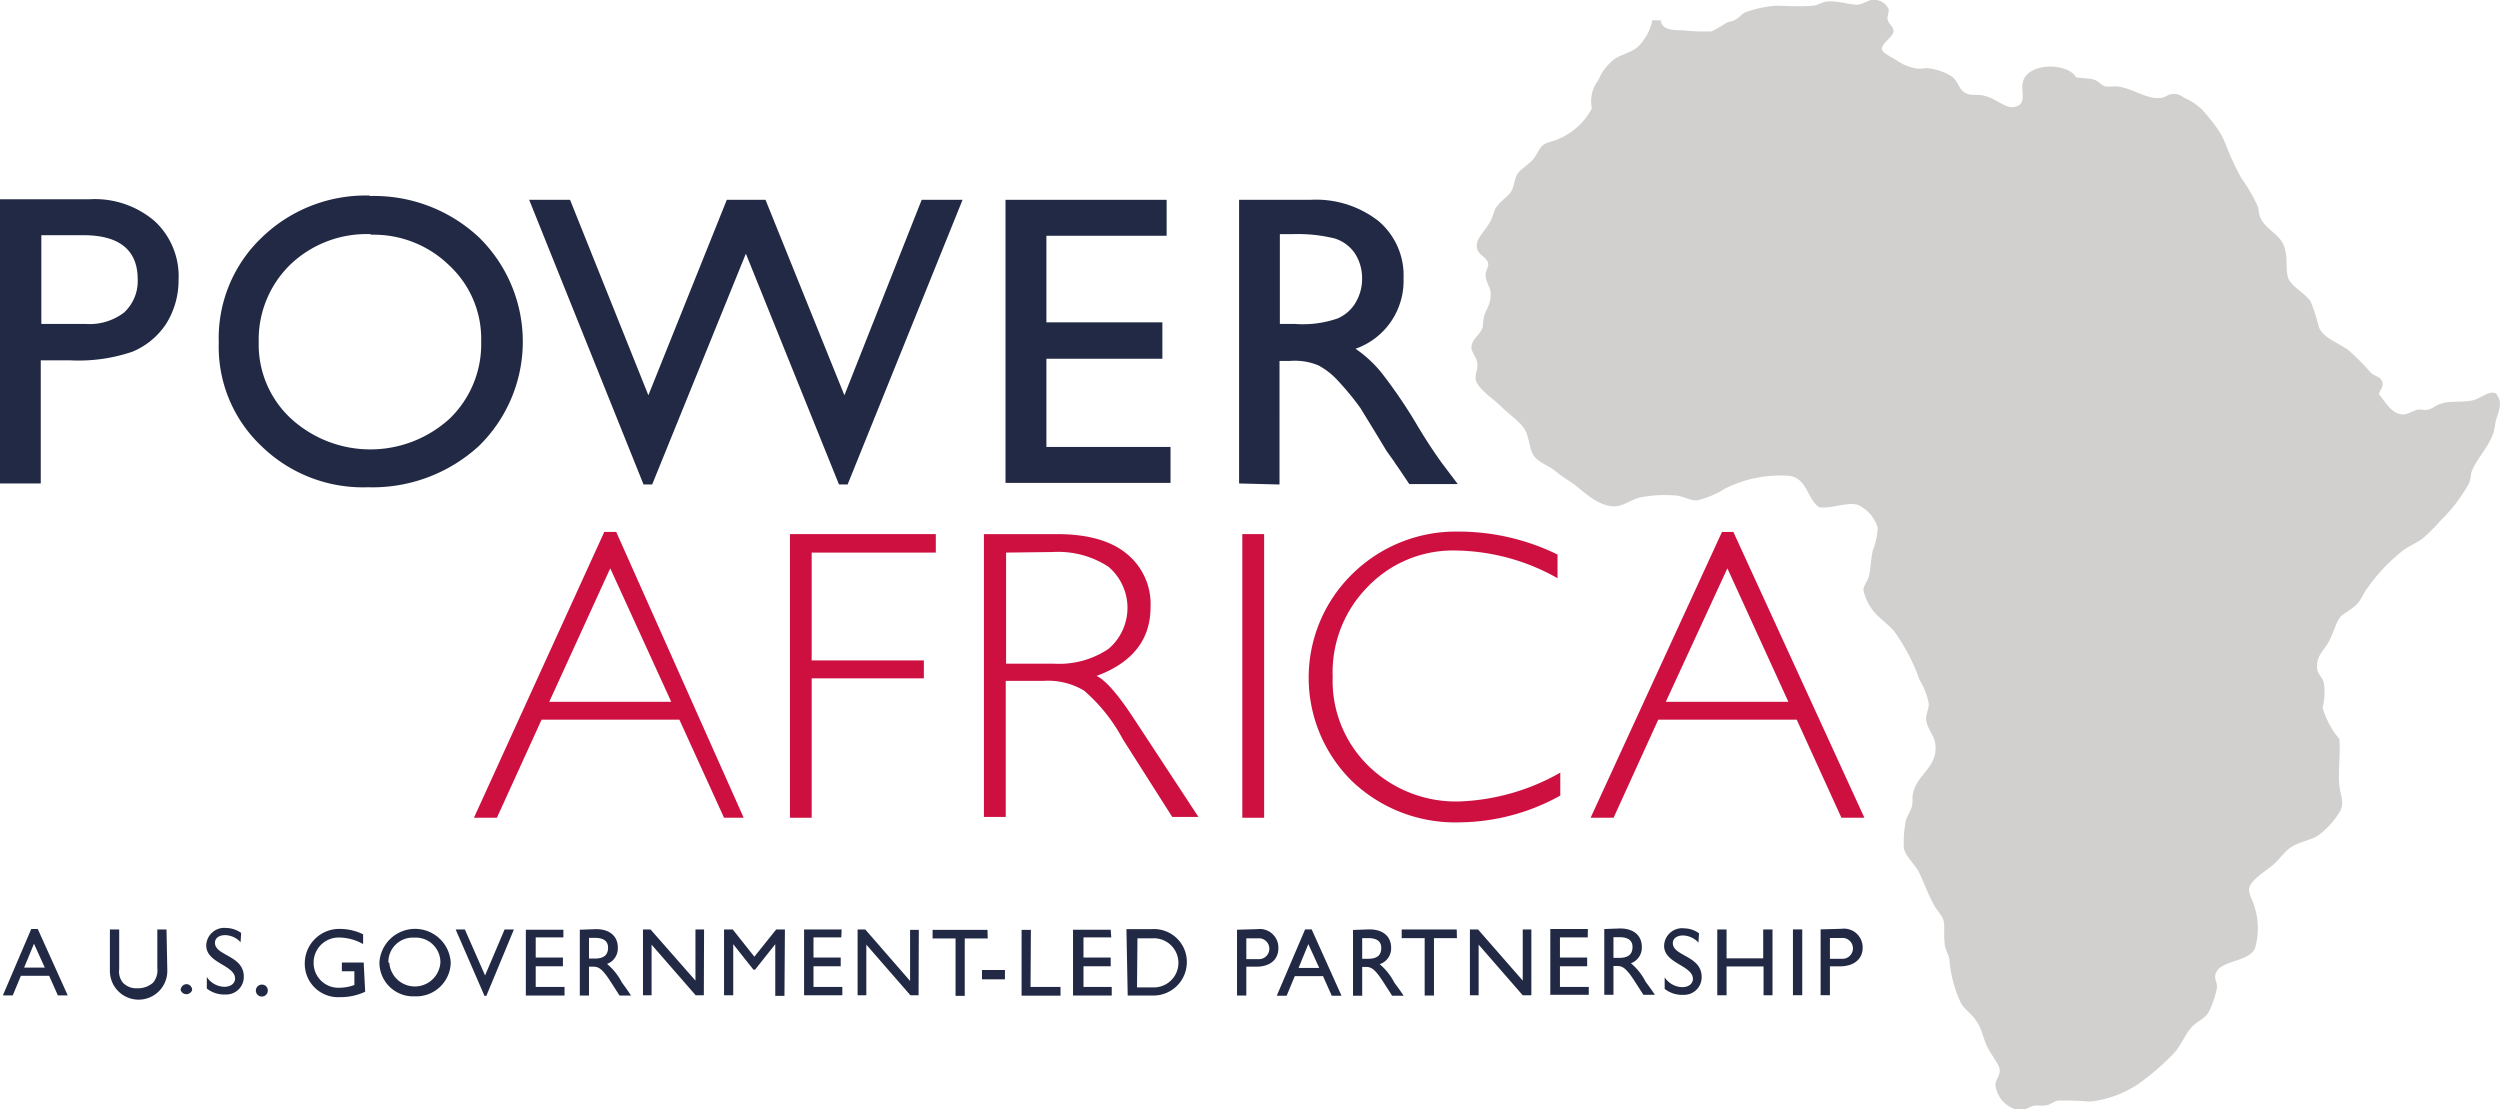
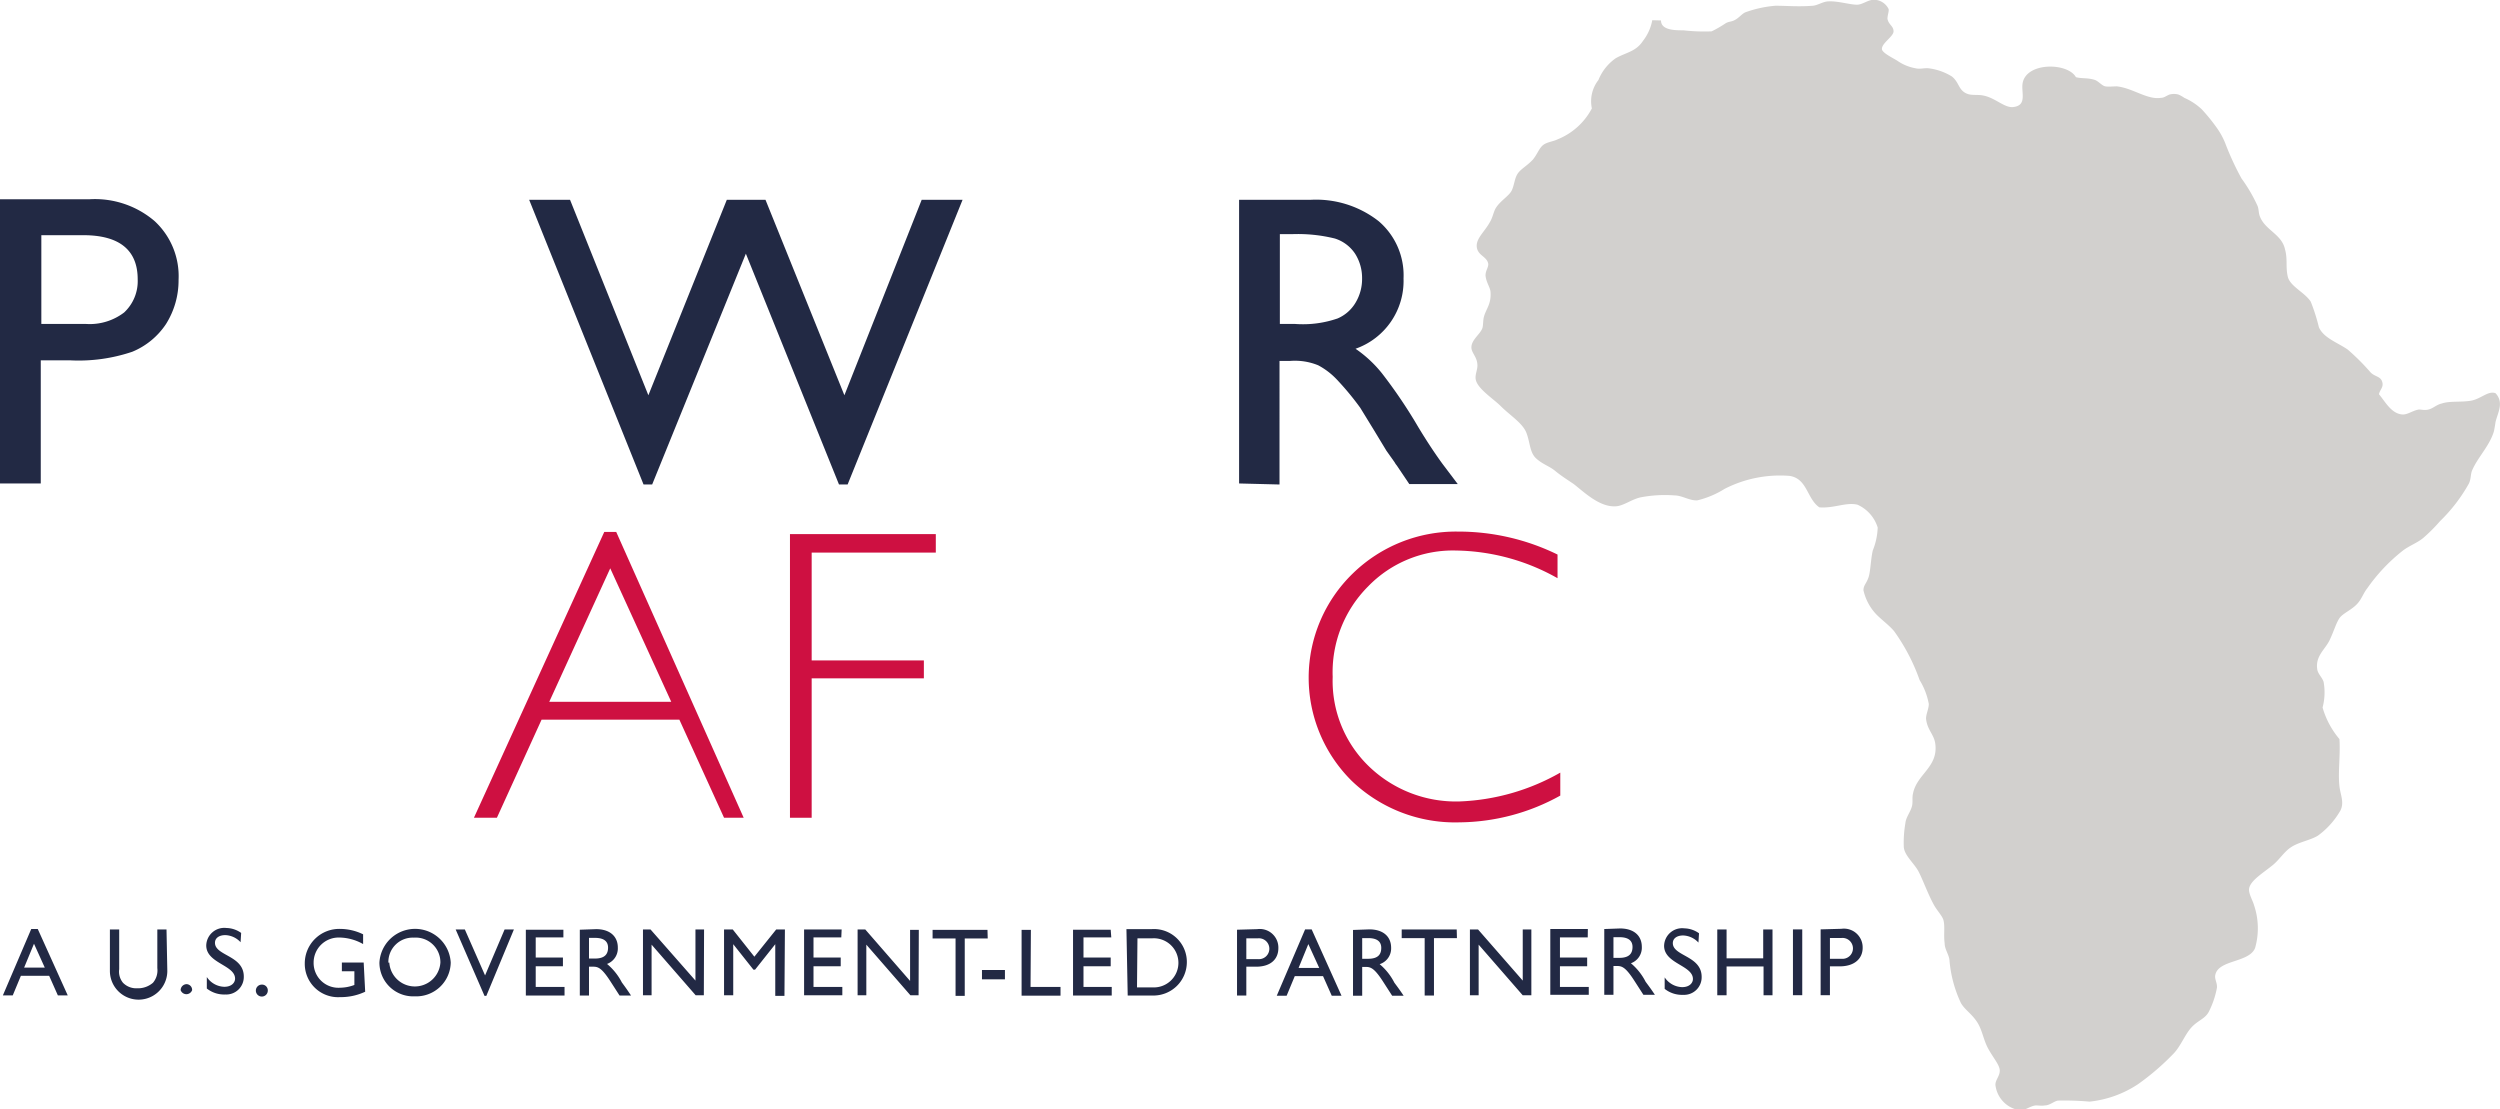
<svg xmlns="http://www.w3.org/2000/svg" id="layer" viewBox="0 0 217.7 96.57">
  <defs>
    <style>.cls-1{fill:#222944;}.cls-2{fill:#ce1041;}.cls-3{fill:#d2d0ce;}</style>
  </defs>
  <path class="cls-1" d="M51.9,70.54H48.25v7.73h3.89a4.93,4.93,0,0,0,3.32-1,3.73,3.73,0,0,0,1.18-2.89c0-2.56-1.61-3.84-4.74-3.84M44.65,92.16V67.41h7.82a8,8,0,0,1,5.64,1.9,6.53,6.53,0,0,1,2.09,5.12,7.13,7.13,0,0,1-1.09,3.84,6.48,6.48,0,0,1-2.94,2.42,14.54,14.54,0,0,1-5.36.75H48.2V92.16" transform="translate(-44.65 -50.06)" />
-   <path class="cls-1" d="M76.93,70.45a9.61,9.61,0,0,0-7,2.65,9.12,9.12,0,0,0-2.75,6.78A8.77,8.77,0,0,0,70,86.52a10.24,10.24,0,0,0,13.8,0,9,9,0,0,0,2.75-6.73,8.72,8.72,0,0,0-2.75-6.59,9.42,9.42,0,0,0-6.83-2.7m-.14-3.37a13.37,13.37,0,0,1,9.53,3.6,12.71,12.71,0,0,1,0,18.16,13.71,13.71,0,0,1-9.67,3.6,12.66,12.66,0,0,1-9.29-3.6,11.89,11.89,0,0,1-3.7-9,12.1,12.1,0,0,1,3.75-9.15,13,13,0,0,1,9.43-3.65" transform="translate(-44.65 -50.06)" />
  <polyline class="cls-1" points="80.26 17.4 83.82 17.4 73.81 42.19 73.06 42.19 64.95 22.09 56.79 42.19 56.04 42.19 46.08 17.4 49.64 17.4 56.46 34.42 63.29 17.4 66.66 17.4 73.53 34.42" />
-   <polyline class="cls-1" points="87.56 17.4 101.59 17.4 101.59 20.53 91.12 20.53 91.12 28.07 101.22 28.07 101.22 31.24 91.12 31.24 91.12 38.92 101.93 38.92 101.93 42.05 87.56 42.05" />
  <path class="cls-1" d="M157.1,70.45h-1v7.82h1.33a9.23,9.23,0,0,0,3.7-.48,3.35,3.35,0,0,0,1.56-1.37,4,4,0,0,0,.57-2.13,3.93,3.93,0,0,0-.61-2.14,3.31,3.31,0,0,0-1.76-1.32,13.46,13.46,0,0,0-3.74-.38m-4.6,21.71V67.46h6.21a8.83,8.83,0,0,1,5.93,1.85,6.19,6.19,0,0,1,2.18,5,6.26,6.26,0,0,1-4.18,6.12A10.6,10.6,0,0,1,165,82.58a43.42,43.42,0,0,1,3.17,4.7c.86,1.42,1.57,2.46,2.09,3.17l1.33,1.76h-4.22l-1.09-1.62a1.57,1.57,0,0,1-.19-.28l-.71-1-1.09-1.8-1.19-1.94a24.38,24.38,0,0,0-2-2.42,6.28,6.28,0,0,0-1.66-1.28,5.36,5.36,0,0,0-2.46-.38h-.91V92.25" transform="translate(-44.65 -50.06)" />
  <path class="cls-2" d="M103.1,111.17,97.79,99.55l-5.31,11.62m5.83-14.79,11.1,24.89H107.7l-3.89-8.54h-12l-3.89,8.54h-2L97.27,96.38" transform="translate(-44.65 -50.06)" />
  <polyline class="cls-2" points="81.49 46.51 81.49 48.12 70.68 48.12 70.68 57.51 80.45 57.51 80.45 59.07 70.68 59.07 70.68 71.21 68.79 71.21 68.79 46.51" />
-   <path class="cls-2" d="M132.26,98.18v9.67h4.12a7.7,7.7,0,0,0,4.79-1.28,4.69,4.69,0,0,0,0-7.16,8,8,0,0,0-4.84-1.28m-6-1.56h6.35c2.66,0,4.7.57,6.07,1.7a5.64,5.64,0,0,1,2.09,4.65c0,2.84-1.57,4.84-4.7,6,.81.38,1.9,1.66,3.27,3.75l5.6,8.53h-2.28l-4.31-6.78a14.84,14.84,0,0,0-3.37-4.22,6.07,6.07,0,0,0-3.51-.85h-3.31v11.85h-1.9" transform="translate(-44.65 -50.06)" />
-   <rect class="cls-2" x="108.18" y="46.51" width="1.9" height="24.7" />
  <path class="cls-2" d="M180.28,98.32v2.09A18.44,18.44,0,0,0,171.46,98a10.28,10.28,0,0,0-7.68,3.13A10.58,10.58,0,0,0,160.7,109a10.34,10.34,0,0,0,3.13,7.77,10.91,10.91,0,0,0,7.92,3.08,19.12,19.12,0,0,0,8.77-2.51v2a18.35,18.35,0,0,1-8.77,2.33,13,13,0,0,1-9.39-3.61,12.64,12.64,0,0,1,.09-18.06,12.86,12.86,0,0,1,9.15-3.65,19.64,19.64,0,0,1,8.68,2" transform="translate(-44.65 -50.06)" />
-   <path class="cls-2" d="M200.38,111.17l-5.31-11.62-5.36,11.62m5.88-14.79L207,121.27h-2l-3.89-8.54H189.05l-3.89,8.54h-2L194.6,96.38" transform="translate(-44.65 -50.06)" />
  <path class="cls-3" d="M188.53,51.82a4.15,4.15,0,0,1-.81,1.8c-.61.94-1.47,1-2.37,1.51a4.25,4.25,0,0,0-1.51,1.9,3,3,0,0,0-.57,2.47,5.82,5.82,0,0,1-3,2.7c-.38.19-.95.23-1.28.52s-.47.76-.85,1.23c-.53.57-1.05.81-1.33,1.23s-.29,1-.52,1.47-1,.9-1.38,1.52c-.19.29-.28.85-.52,1.23-.47.86-1.23,1.43-1.14,2.18s.9.81,1,1.47c0,.34-.24.57-.24,1,.05.57.38,1,.43,1.38.1,1.09-.38,1.51-.57,2.22-.09.34-.05.76-.14,1-.19.52-.95,1-.95,1.66,0,.47.48.81.52,1.47.05.43-.23.9-.14,1.33.14.8,1.57,1.7,2.18,2.32.81.81,1.9,1.47,2.23,2.32s.28,1.71.85,2.23,1.14.66,1.66,1.09,1.05.76,1.61,1.14c.91.71,2.23,2,3.61,1.94.71,0,1.47-.66,2.32-.8a11.17,11.17,0,0,1,2.84-.15c.67,0,1.33.48,2,.43a8,8,0,0,0,2.37-1,10.59,10.59,0,0,1,5.65-1.13c1.56.23,1.51,2,2.6,2.74,1.28.1,2.33-.47,3.32-.23A3.21,3.21,0,0,1,208.16,96a5.85,5.85,0,0,1-.43,2c-.19.85-.19,1.84-.38,2.37s-.43.66-.43,1.09a4.44,4.44,0,0,0,.86,1.8c.47.61,1.23,1.09,1.8,1.75a16.9,16.9,0,0,1,2.23,4.27,6.05,6.05,0,0,1,.8,2.08c0,.43-.24.86-.24,1.28.1,1,.72,1.38.81,2.23.24,2-1.61,2.61-1.94,4.27-.1.38,0,.8-.1,1.14-.14.52-.52.94-.57,1.47a9.91,9.91,0,0,0-.14,2c0,.76.9,1.47,1.28,2.19s.81,1.94,1.33,2.89c.28.52.76,1,.85,1.37.14.57,0,1.28.1,2,0,.52.38,1,.42,1.47a10.79,10.79,0,0,0,1,3.74c.33.57.9.9,1.38,1.61s.56,1.57,1,2.37,1,1.42,1,1.9-.38.8-.38,1.23a2.52,2.52,0,0,0,2.18,2.23c.43,0,.85-.38,1.33-.43.28,0,.52.05.8,0,.43,0,.81-.38,1.14-.42a24.86,24.86,0,0,1,2.75.09,9.4,9.4,0,0,0,4.22-1.52,21.64,21.64,0,0,0,3.13-2.7c.61-.66.95-1.61,1.51-2.23s1.19-.75,1.52-1.37a7.72,7.72,0,0,0,.71-2.09c.05-.42-.23-.76-.14-1.13.28-1.33,2.94-1.05,3.46-2.33a6.25,6.25,0,0,0-.09-3.74c-.1-.38-.48-1-.43-1.42.09-.72,1.23-1.38,2.09-2.09.52-.43.94-1.09,1.47-1.47.71-.52,1.8-.66,2.46-1.09a7.05,7.05,0,0,0,1.94-2.18c.34-.71,0-1.33-.09-2.09-.14-1.23.09-2.65,0-4.12a7.41,7.41,0,0,1-1.47-2.75,5.13,5.13,0,0,0,.09-2.23c-.14-.43-.52-.71-.56-1.14-.15-1.14.71-1.7,1.09-2.51s.56-1.47.85-1.9,1.14-.75,1.61-1.32c.33-.38.48-.86.81-1.28A15.41,15.41,0,0,1,253.9,98c.57-.43,1.24-.66,1.76-1.09a14.55,14.55,0,0,0,1.47-1.47,14.17,14.17,0,0,0,2.51-3.27c.19-.38.14-.81.28-1.14.48-1.14,1.52-2.13,1.9-3.41.05-.24.1-.52.14-.81.19-.8.76-1.7,0-2.51-.66-.24-1.28.52-2.18.66s-1.8,0-2.51.24c-.43.09-.76.43-1.14.52s-.57,0-.85,0c-.57.1-1,.48-1.47.43-.95-.1-1.47-1.14-2-1.76.09-.42.43-.61.28-1.09s-.61-.42-1-.8a19.64,19.64,0,0,0-2-2c-.9-.62-2.09-1-2.51-1.94a16.35,16.35,0,0,0-.71-2.23c-.52-.81-1.8-1.33-2-2.18s0-1.52-.24-2.37c-.28-1.33-1.71-1.66-2.18-2.85-.14-.33-.09-.71-.24-1a13.56,13.56,0,0,0-1.37-2.33,24.43,24.43,0,0,1-1.42-3.08,6.45,6.45,0,0,0-.76-1.37,15.58,15.58,0,0,0-1.28-1.57,5.3,5.3,0,0,0-1.52-1,2.71,2.71,0,0,0-.52-.29,1.51,1.51,0,0,0-.76,0c-.28.1-.47.29-.76.29-1.18.19-2.46-.86-3.84-1-.33,0-.71.05-1,0s-.61-.47-.94-.57c-.62-.19-1.09-.09-1.62-.23-.71-1.28-4.31-1.33-4.64.52-.14.8.42,1.94-.81,2.08-.76.1-1.56-.8-2.61-1-.42-.1-1,0-1.37-.14-.81-.29-.71-1-1.37-1.52a5,5,0,0,0-2-.71c-.38-.05-.76.09-1.14,0a4,4,0,0,1-1.61-.66c-.38-.24-1.19-.62-1.33-.95-.14-.52,1-1.14,1-1.61s-.43-.57-.53-1.09c0-.33.15-.66.1-.85a1.43,1.43,0,0,0-1.28-.81c-.52,0-1,.43-1.47.43-.62,0-1.66-.33-2.47-.29-.47,0-.94.34-1.37.38-1.28.1-2.28,0-3.27,0a10.15,10.15,0,0,0-2.61.57c-.33.14-.57.52-1,.71-.18.1-.47.1-.71.24a10.09,10.09,0,0,1-1.23.71,16.14,16.14,0,0,1-2.46-.09c-.72,0-1.95,0-1.95-.86" transform="translate(-44.65 -50.06)" />
  <path class="cls-1" d="M204,131.74H205a.91.91,0,1,1,0,1.81H204m-.81-2.56v5.73H204v-2.51h.85c1.33,0,2-.71,2-1.61a1.63,1.63,0,0,0-1.85-1.66m-3.41.05h-.81v5.73h.81ZM199,131h-.81v2.51H195V131h-.81v5.73H195v-2.51h3.22v2.51H199m-6.4-5.4a2.28,2.28,0,0,0-1.28-.43,1.57,1.57,0,0,0-1.76,1.52c0,1.56,2.51,1.7,2.51,2.89,0,.33-.28.71-.94.71a1.89,1.89,0,0,1-1.52-.85v1a2.42,2.42,0,0,0,1.61.52,1.53,1.53,0,0,0,1.61-1.56c0-1.85-2.51-1.8-2.51-2.94,0-.43.38-.67.9-.67a1.9,1.9,0,0,1,1.33.62m-7.4-.47h.52c.81,0,1.14.33,1.14.85s-.24.95-1.14.95h-.52m-.8-2.51v5.73h.8v-2.51h.33c.43,0,.76.14,1.52,1.33l.76,1.18h1c-.38-.57-.53-.76-.81-1.14a5.14,5.14,0,0,0-1.28-1.61,1.44,1.44,0,0,0,.95-1.42c0-1-.71-1.61-1.9-1.61m-2.8.05h-3.27v5.73H183V136h-2.51v-1.8h2.37v-.76h-2.37v-1.75h2.42M178,131h-.75v4.45L173.36,131h-.71v5.73h.76v-4.41l3.84,4.41H178m-6.5-5.73h-4.79v.75h2v5h.81v-5h2m-8.25,0h.52c.81,0,1.14.33,1.14.85s-.23.95-1.14.95h-.52m-.8-2.51v5.73h.8v-2.51h.33c.43,0,.76.14,1.52,1.33l.76,1.18h1c-.38-.57-.53-.76-.81-1.14a5.14,5.14,0,0,0-1.28-1.61,1.44,1.44,0,0,0,1-1.42c0-1-.71-1.61-1.9-1.61m-5.31,1.28.95,2.08h-1.8m1.14-3.36h-.57l-2.47,5.78h.86l.71-1.71h2.46l.76,1.71h.85m-8.29-5h1a.91.91,0,1,1,0,1.81h-1m-.81-2.56v5.73h.81v-2.51h.85c1.33,0,1.94-.71,1.94-1.61a1.62,1.62,0,0,0-1.84-1.66m-10.43.8h1.28a2.14,2.14,0,1,1,0,4.27h-1.32m-.81.71H145a2.91,2.91,0,0,0,3-2.89,2.86,2.86,0,0,0-3.08-2.89h-2.18m-1.37.05h-3.28v5.73h3.37V136H139v-1.8h2.37v-.76H139v-1.75h2.42m-7-.66h-.81v5.73H137V136h-2.61m-2.23-1.47h-2v.81h2Zm-1.52-3.5h-4.78v.75h2v5h.8v-5h2m-6-.75h-.76v4.45L120,131h-.67v5.73h.76v-4.41l3.84,4.41h.71M117.94,131h-3.27v5.73H118V136h-2.51v-1.8h2.37v-.76h-2.37v-1.75h2.42M113,131h-.76l-1.9,2.37L108.46,131h-.76v5.73h.8v-4.45h0l1.76,2.22h.14l1.76-2.22h0v4.5h.8m-7-5.78h-.75v4.45L101.3,131h-.66v5.73h.75v-4.41l3.84,4.41h.71m-10-5h.52c.81,0,1.14.33,1.14.85s-.24.95-1.14.95h-.52m-.8-2.51v5.73h.8v-2.51h.38c.43,0,.76.14,1.52,1.33l.76,1.18h1c-.38-.57-.52-.76-.8-1.14A5.14,5.14,0,0,0,97.51,134a1.44,1.44,0,0,0,.94-1.42c0-1-.71-1.61-1.89-1.61m-2.85.05H90.44v5.73h3.37V136H91.3v-1.8h2.37v-.76H91.3v-1.75h2.41M89.4,131h-.81l-1.7,4-1.76-4h-.8l2.51,5.78H87m-8.53-2.89a2.12,2.12,0,0,1,2.22-2.18A2.15,2.15,0,0,1,83,133.88a2.23,2.23,0,0,1-4.45,0m-.86,0a2.94,2.94,0,0,0,3.08,2.94,3,3,0,0,0,3.13-2.94,3.11,3.11,0,0,0-6.21,0m-1.37,0h-1.9v.76h1.09v1.19a3.59,3.59,0,0,1-1.23.24,2.16,2.16,0,0,1-2.32-2.19,2.18,2.18,0,0,1,2.22-2.18,4.3,4.3,0,0,1,2.09.57v-.85a4.59,4.59,0,0,0-2-.47,3,3,0,0,0-3.08,3,2.9,2.9,0,0,0,3.08,2.94,5,5,0,0,0,2.18-.47m-9-.62a.52.52,0,0,0-.52.52.52.52,0,0,0,.52.52.52.52,0,0,0,.52-.52.5.5,0,0,0-.52-.52m-1.8-4.5a2.28,2.28,0,0,0-1.28-.43,1.57,1.57,0,0,0-1.76,1.52c0,1.56,2.51,1.7,2.51,2.89,0,.33-.28.71-.94.71a1.89,1.89,0,0,1-1.52-.85v1a2.43,2.43,0,0,0,1.61.52,1.53,1.53,0,0,0,1.61-1.56c0-1.85-2.51-1.8-2.51-2.94,0-.43.38-.67.9-.67a1.9,1.9,0,0,1,1.33.62m-4.69,3.65a.53.53,0,0,0-.53.52.53.53,0,0,0,1,0,.5.5,0,0,0-.52-.52M59.15,131h-.8v3.36a1.67,1.67,0,0,1-.38,1.28,2,2,0,0,1-1.38.48,1.61,1.61,0,0,1-1.23-.48,1.52,1.52,0,0,1-.33-1.18V131h-.81v3.61a2.5,2.5,0,0,0,5,0m-11.61-2.37.94,2.08h-1.8m1.19-3.36h-.57l-2.47,5.78h.86l.71-1.71h2.46l.76,1.71h.86" transform="translate(-44.65 -50.06)" />
</svg>